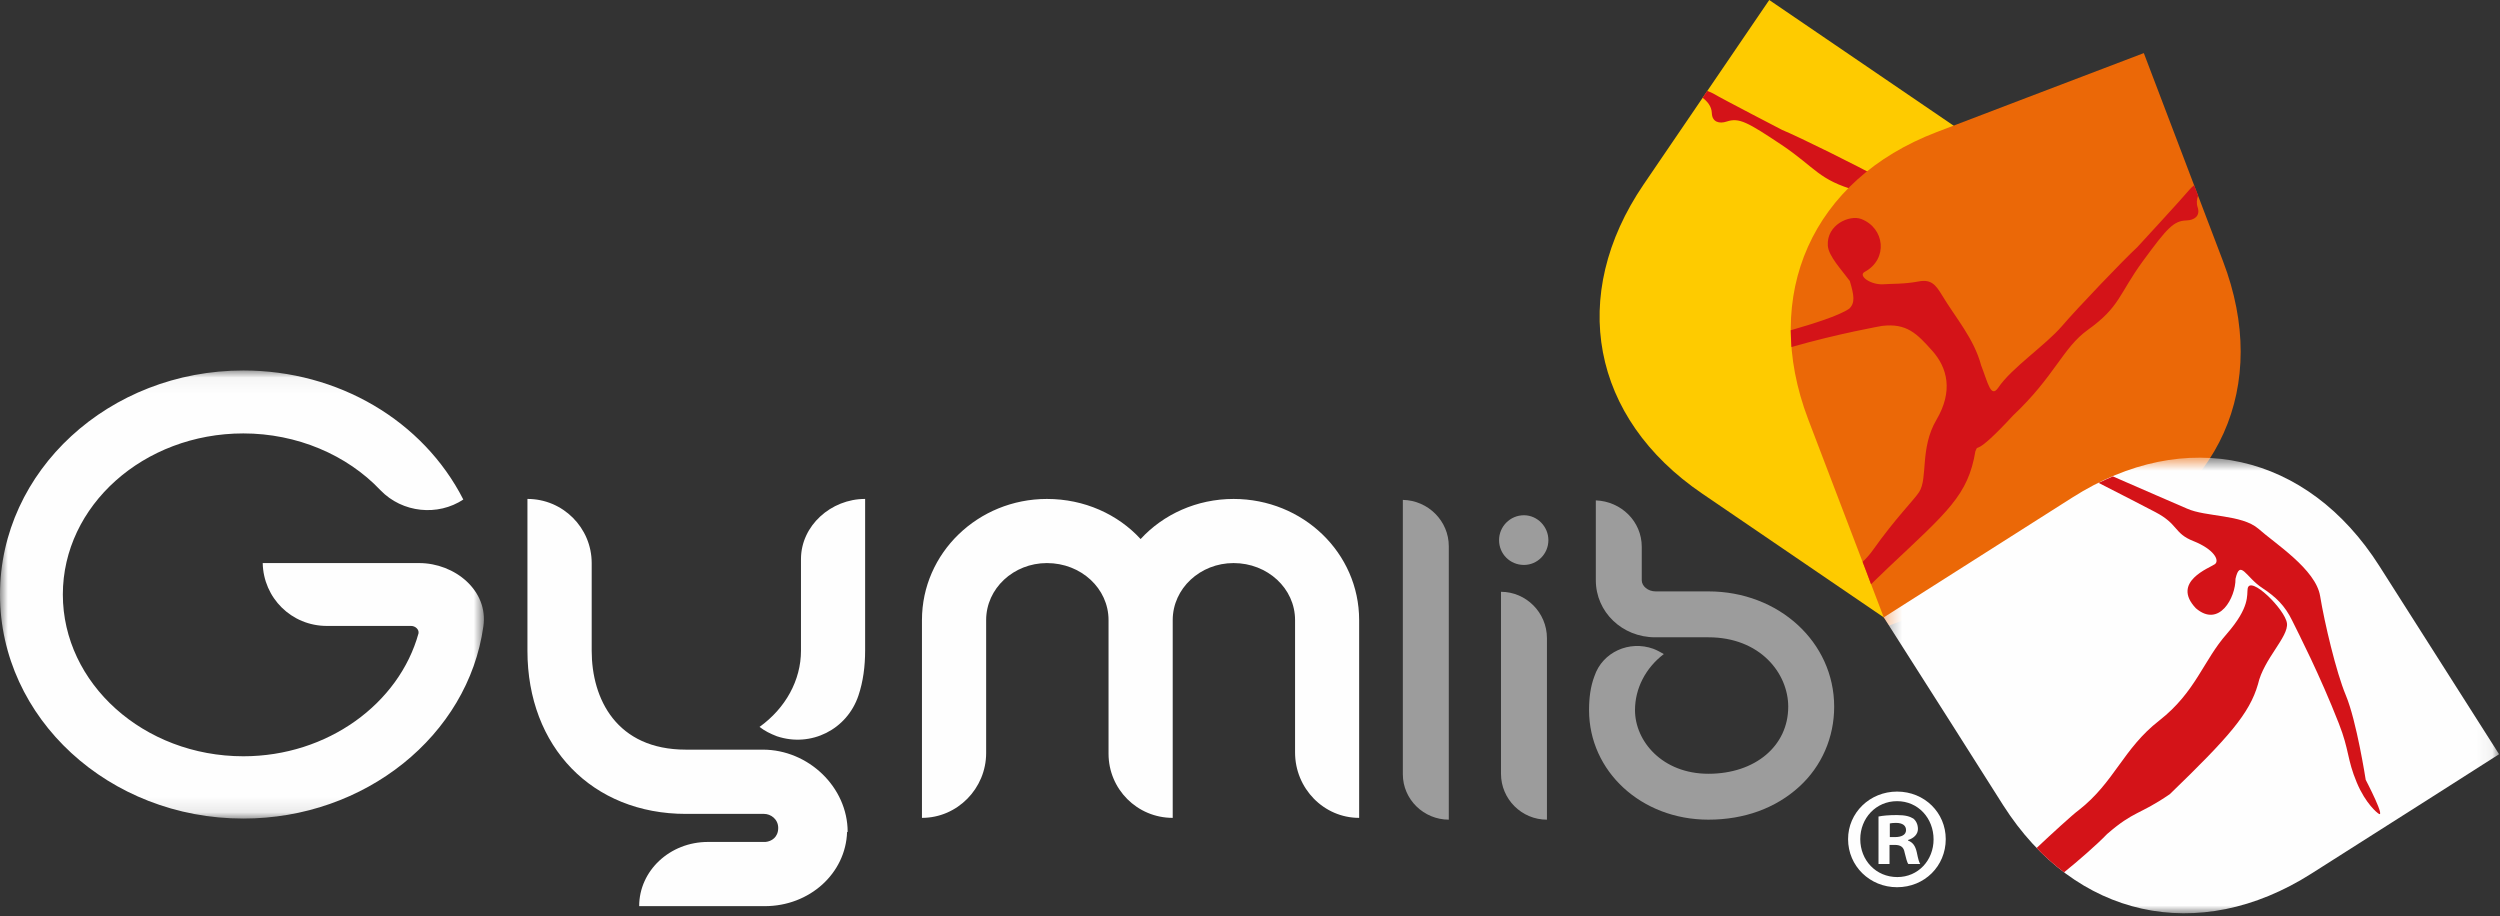
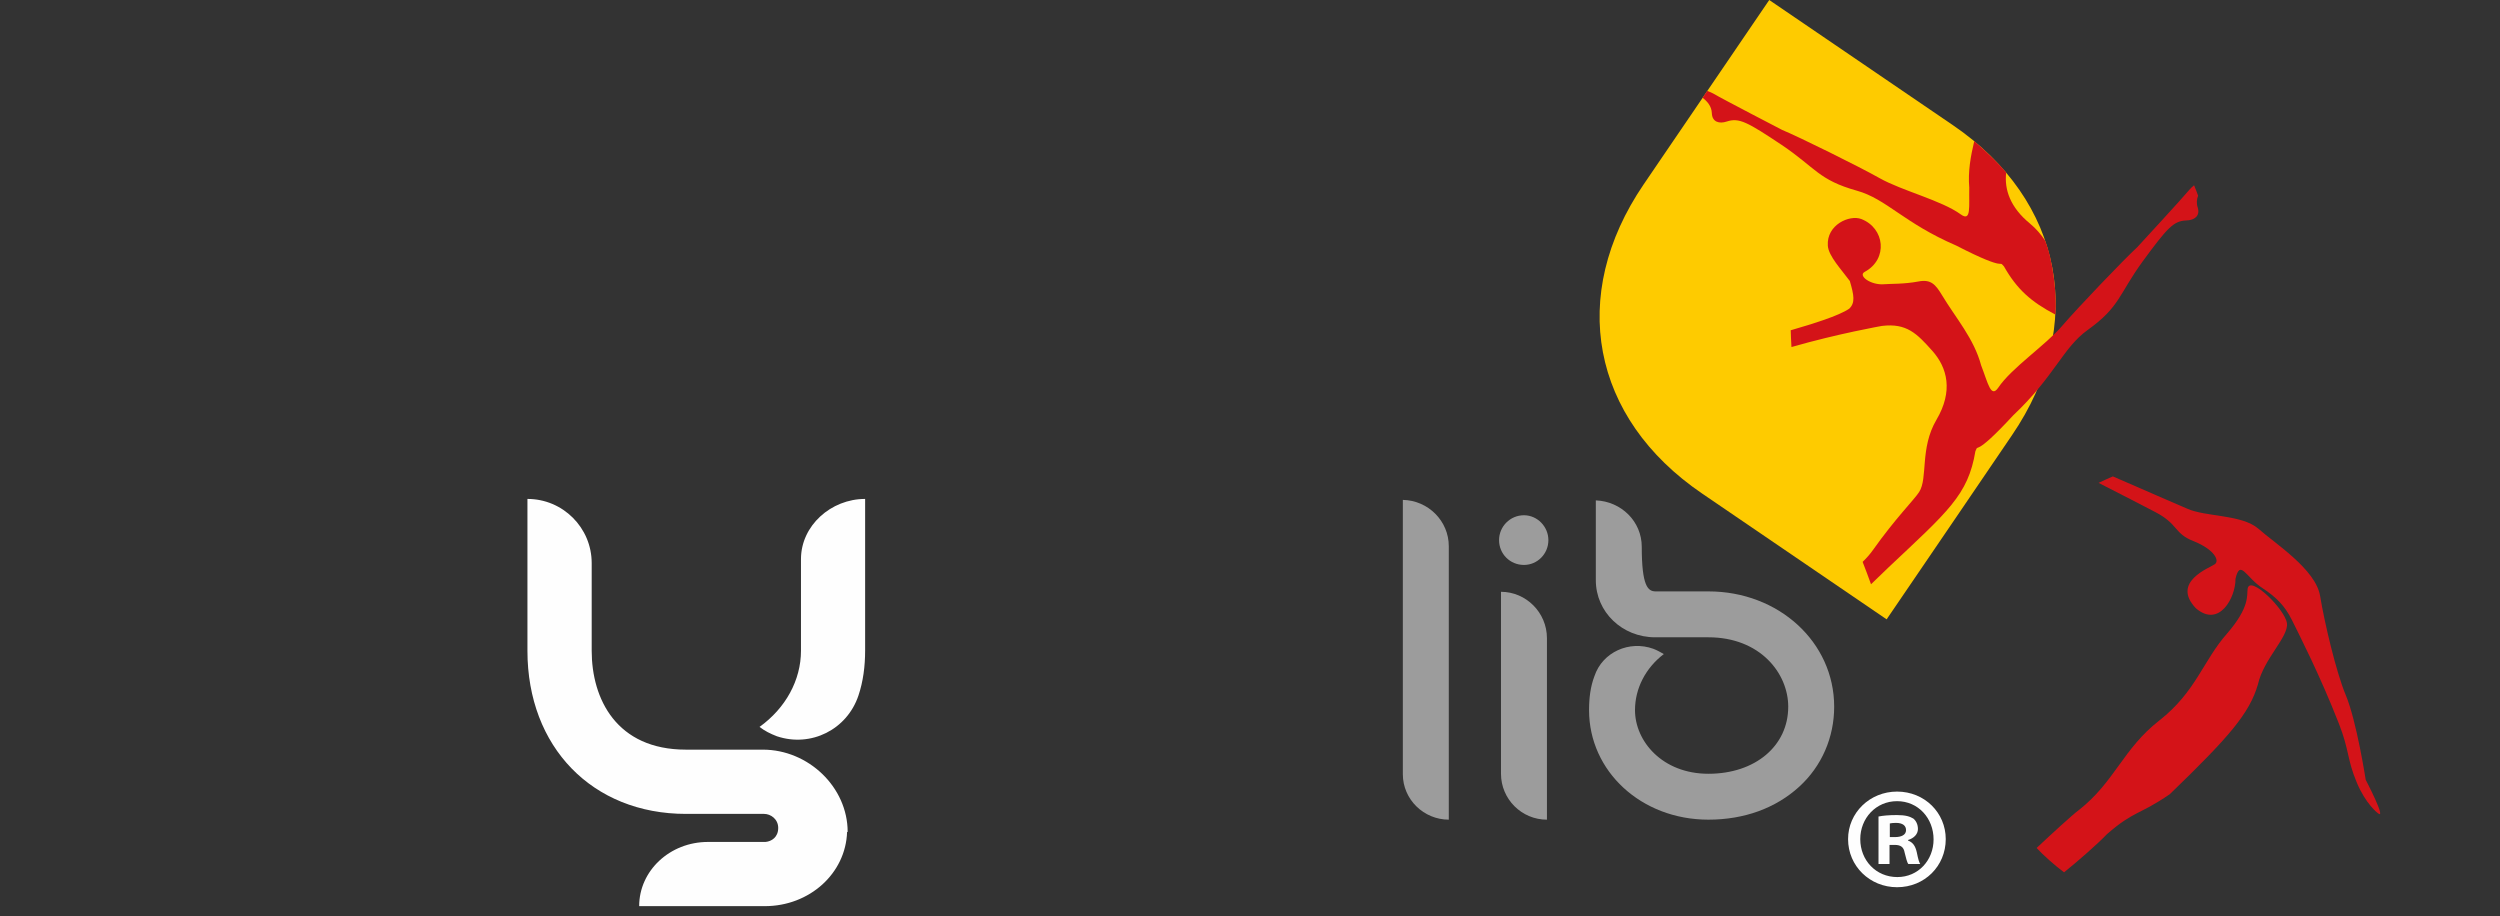
<svg xmlns="http://www.w3.org/2000/svg" xmlns:xlink="http://www.w3.org/1999/xlink" width="161px" height="59px" viewBox="0 0 161 59" version="1.1">
  <rect x="0" y="0" width="161" height="59" fill="#333333" stroke="none" />
  <title>A1F6B5C0-65E5-4FAD-BF6B-37A49F8CDE23</title>
  <desc>Created with sketchtool.</desc>
  <defs>
    <polygon id="path-1" points="0 0.044 31.164 0.044 31.164 28.901 0 28.901" />
-     <polygon id="path-3" points="0.315 0.658 39.941 0.658 39.941 30 0.315 30" />
  </defs>
  <g id="footer" stroke="none" stroke-width="1" fill="none" fill-rule="evenodd" transform="translate(-146, -52)">
    <g id="Page-1">
      <g transform="translate(146, 52)">
        <g id="Group-3" transform="translate(0, 23.815)">
          <mask id="mask-2" fill="white">
            <use xlink:href="#path-1" />
          </mask>
          <g id="Clip-2" />
-           <path d="M15.672,28.901 C7.018,28.901 -0,22.441 -0,14.472 C-0,6.507 7.018,0.044 15.672,0.044 C21.788,0.044 27.251,3.279 29.837,8.354 C28.206,9.437 25.917,9.225 24.5,7.754 C22.345,5.474 19.114,4.097 15.672,4.097 C9.253,4.097 4.047,8.748 4.047,14.472 C4.047,20.197 9.253,24.889 15.672,24.889 C21.095,24.889 25.704,21.496 26.953,16.971 C26.997,16.714 26.738,16.495 26.479,16.495 L21.052,16.495 C18.772,16.495 16.963,14.691 16.919,12.447 L26.997,12.447 C29.281,12.447 31.477,14.219 31.127,16.54 C30.14,23.554 23.505,28.901 15.672,28.901" id="Fill-1" fill="#FEFEFE" mask="url(#mask-2)" />
        </g>
        <path d="M55.285,44.79 C54.552,46.982 52.229,48.151 50.03,47.415 C49.601,47.248 49.254,47.076 48.914,46.813 C50.591,45.609 51.583,43.804 51.583,41.908 L51.583,36.005 C51.583,33.852 53.515,32.131 55.714,32.131 L55.714,41.908 C55.714,42.898 55.589,43.887 55.285,44.79 Z M54.552,53.575 C54.468,56.242 52.14,58.356 49.254,58.356 L41.163,58.356 C41.163,56.073 43.139,54.221 45.594,54.221 L49.254,54.221 L49.301,54.221 C49.685,54.185 50.117,53.922 50.117,53.318 C50.117,52.758 49.64,52.415 49.209,52.415 L44.176,52.415 C38.146,52.415 33.967,48.107 33.967,41.908 L33.967,32.131 C36.252,32.131 38.105,33.986 38.105,36.262 L38.105,41.908 C38.105,45.003 39.694,48.277 44.176,48.277 L49.125,48.277 C52.053,48.277 54.589,50.687 54.589,53.575 L54.552,53.575 Z" id="Fill-4" fill="#FEFEFE" />
-         <path d="M87.529,52.671 C85.252,52.671 83.402,50.78 83.402,48.455 L83.402,39.932 C83.402,37.898 81.635,36.262 79.442,36.262 C77.29,36.262 75.523,37.898 75.523,39.932 L75.523,52.671 C73.236,52.671 71.39,50.824 71.39,48.538 L71.39,39.932 C71.39,37.898 69.624,36.262 67.422,36.262 C65.27,36.262 63.508,37.898 63.508,39.932 L63.508,48.495 C63.508,50.78 61.654,52.671 59.374,52.671 L59.374,39.932 C59.374,35.616 62.985,32.132 67.422,32.132 C69.834,32.132 71.993,33.122 73.455,34.715 C74.917,33.122 77.076,32.132 79.442,32.132 C83.919,32.132 87.529,35.616 87.529,39.932 L87.529,52.671 Z" id="Fill-6" fill="#FEFEFE" />
        <path d="M93.302,52.786 C91.698,52.786 90.343,51.493 90.343,49.858 L90.343,32.193 C91.974,32.226 93.302,33.55 93.302,35.175 L93.302,52.786 Z" id="Fill-8" fill="#9C9C9C" />
        <path d="M96.664,49.83 L96.664,38.112 C98.266,38.112 99.623,39.437 99.623,41.101 L99.623,52.787 C97.988,52.787 96.664,51.458 96.664,49.83 M98.143,36.382 C97.245,36.382 96.539,35.672 96.539,34.785 C96.539,33.915 97.245,33.182 98.143,33.182 C99.005,33.182 99.716,33.915 99.716,34.785 C99.716,35.672 99.005,36.382 98.143,36.382" id="Fill-10" fill="#9C9C9C" />
-         <path d="M115.877,50.658 C114.358,52.048 112.327,52.786 110.022,52.786 C105.696,52.786 102.335,49.671 102.335,45.731 C102.335,44.956 102.424,44.221 102.682,43.543 C103.2,41.994 104.926,41.224 106.473,41.782 C106.716,41.874 106.927,41.994 107.15,42.122 C105.976,43.015 105.294,44.339 105.294,45.731 C105.294,47.737 107.057,49.831 110.022,49.831 C113.033,49.831 115.162,48.04 115.162,45.513 C115.162,43.355 113.348,41.042 110.022,41.042 L106.593,41.042 C104.464,41.042 102.771,39.411 102.771,37.369 L102.771,32.225 C104.403,32.287 105.729,33.577 105.729,35.213 L105.729,37.369 C105.729,37.743 106.125,38.086 106.621,38.086 L110.022,38.086 C114.546,38.086 118.121,41.35 118.121,45.513 C118.121,47.486 117.322,49.337 115.877,50.658" id="Fill-12" fill="#9C9C9C" />
+         <path d="M115.877,50.658 C114.358,52.048 112.327,52.786 110.022,52.786 C105.696,52.786 102.335,49.671 102.335,45.731 C102.335,44.956 102.424,44.221 102.682,43.543 C103.2,41.994 104.926,41.224 106.473,41.782 C106.716,41.874 106.927,41.994 107.15,42.122 C105.976,43.015 105.294,44.339 105.294,45.731 C105.294,47.737 107.057,49.831 110.022,49.831 C113.033,49.831 115.162,48.04 115.162,45.513 C115.162,43.355 113.348,41.042 110.022,41.042 L106.593,41.042 C104.464,41.042 102.771,39.411 102.771,37.369 L102.771,32.225 C104.403,32.287 105.729,33.577 105.729,35.213 C105.729,37.743 106.125,38.086 106.621,38.086 L110.022,38.086 C114.546,38.086 118.121,41.35 118.121,45.513 C118.121,47.486 117.322,49.337 115.877,50.658" id="Fill-12" fill="#9C9C9C" />
        <path d="M121.704,53.908 L122.04,53.908 C122.432,53.908 122.749,53.777 122.749,53.461 C122.749,53.18 122.544,52.994 122.097,52.994 C121.909,52.994 121.779,53.012 121.704,53.031 L121.704,53.908 Z M121.685,55.643 L120.976,55.643 L120.976,52.583 C121.257,52.527 121.648,52.49 122.152,52.49 C122.73,52.49 122.992,52.583 123.216,52.714 C123.384,52.845 123.515,53.087 123.515,53.386 C123.515,53.721 123.253,53.983 122.88,54.095 L122.88,54.133 C123.179,54.244 123.347,54.469 123.439,54.879 C123.533,55.345 123.589,55.532 123.664,55.643 L122.898,55.643 C122.806,55.532 122.749,55.252 122.656,54.897 C122.6,54.561 122.413,54.412 122.021,54.412 L121.685,54.412 L121.685,55.643 Z M119.801,54.039 C119.801,55.401 120.808,56.483 122.189,56.483 C123.533,56.483 124.522,55.401 124.522,54.057 C124.522,52.695 123.533,51.595 122.171,51.595 C120.808,51.595 119.801,52.695 119.801,54.039 Z M125.306,54.039 C125.306,55.774 123.943,57.137 122.171,57.137 C120.417,57.137 119.016,55.774 119.016,54.039 C119.016,52.341 120.417,50.978 122.171,50.978 C123.943,50.978 125.306,52.341 125.306,54.039 Z" id="Fill-14" fill="#FEFEFE" />
        <path d="M125.776,8.067 C132.894,12.926 134.422,20.924 129.568,28.033 L126.014,33.258 L121.499,39.886 L109.612,31.781 C102.472,26.919 100.982,19.026 105.85,11.877 L113.939,0 L118.153,2.871 L125.776,8.067 Z" id="Fill-16" fill="#FECB00" />
        <path d="M110.334,6.024 C110.854,6.338 114.766,8.365 114.766,8.365 C115.839,8.808 119.72,10.723 121.054,11.477 C122.48,12.281 125.038,12.906 126.275,13.808 C126.963,14.304 126.793,13.3 126.821,12.086 C126.731,11.044 126.909,10.064 127.142,9.088 C128.006,9.831 128.845,10.662 129.198,11.121 C129.072,12.21 129.46,13.355 130.721,14.39 C131.129,14.726 131.444,15.103 131.703,15.49 C132.219,16.79 132.472,18.982 132.369,20.261 C130.798,19.436 129.886,18.625 129.056,17.157 C128.617,16.668 129.464,17.608 125.979,15.813 C122.606,14.36 121.496,12.815 119.585,12.281 C117.112,11.589 116.947,10.821 114.743,9.334 C112.534,7.861 111.996,7.565 111.21,7.824 C110.729,7.987 110.262,7.867 110.242,7.287 C110.227,6.831 109.931,6.512 109.645,6.297 C109.804,6.068 109.836,6.019 109.943,5.856 C110.108,5.915 110.249,5.974 110.334,6.024" id="Fill-18" fill="#D41318" />
-         <path d="M116.448,27.004 C113.393,18.977 116.705,11.57 124.72,8.507 L130.594,6.264 L138.062,3.419 L143.16,16.815 C146.235,24.856 142.952,32.163 134.917,35.233 L121.755,40.249 L121.665,40.275 L121.314,39.759 L119.719,35.579 L116.448,27.004 Z" id="Fill-20" fill="#EB6807" />
        <g id="Group-24" transform="translate(121, 28.815)">
          <mask id="mask-4" fill="white">
            <use xlink:href="#path-3" />
          </mask>
          <g id="Clip-23" />
          <path d="M27.858,27.443 C20.581,32.072 12.632,30.305 8.008,23.047 L4.623,17.708 L0.315,10.943 L12.455,3.228 C19.753,-1.416 27.593,0.342 32.233,7.64 L39.941,19.756 L35.634,22.502 L27.858,27.443 Z" id="Fill-22" fill="#FEFEFE" mask="url(#mask-4)" />
        </g>
        <path d="M141.011,12.204 C140.629,12.676 137.642,15.917 137.642,15.917 C136.787,16.701 133.794,19.828 132.797,20.993 C131.734,22.232 129.542,23.695 128.69,24.963 C128.209,25.668 128.028,24.666 127.586,23.531 C127.12,21.797 125.964,20.501 125.067,19.012 C124.651,18.325 124.356,17.972 123.556,18.126 C122.635,18.303 121.733,18.27 121.35,18.304 C120.492,18.383 119.632,17.758 120.082,17.511 C121.614,16.686 121.379,14.687 119.868,14.105 C119.106,13.816 117.624,14.476 117.712,15.82 C117.753,16.489 118.605,17.382 119.129,18.098 C119.398,19.016 119.487,19.501 119.089,19.881 C118.408,20.344 116.763,20.85 115.323,21.269 C115.334,21.517 115.343,22.033 115.37,22.35 C118.355,21.489 121.192,20.99 121.192,20.99 C122.801,20.792 123.462,21.501 124.438,22.59 C125.415,23.684 125.796,25.188 124.709,27.031 C123.627,28.867 124.17,30.8 123.589,31.692 C123.262,32.197 122.073,33.369 120.619,35.42 C120.426,35.695 120.194,35.952 119.953,36.185 C120.079,36.509 120.371,37.27 120.494,37.626 C120.85,37.279 121.227,36.914 121.626,36.535 C125.431,32.948 126.744,31.892 127.215,29.061 C127.467,28.455 126.989,29.628 129.65,26.75 C132.325,24.228 132.841,22.398 134.456,21.243 C136.538,19.748 136.434,18.971 137.996,16.823 C139.57,14.681 139.976,14.223 140.803,14.197 C141.314,14.183 141.708,13.911 141.532,13.36 C141.44,13.088 141.472,12.83 141.558,12.602 C141.511,12.48 141.369,12.086 141.299,11.93 C141.173,12.035 141.07,12.132 141.011,12.204" id="Fill-25" fill="#D41318" />
        <path d="M144.748,37.915 C144.881,36.996 147.172,39.253 147.28,40.142 C147.39,41.019 145.78,42.432 145.413,44.067 C144.866,45.957 143.537,47.47 139.737,51.144 C137.761,52.499 137.444,52.195 135.699,53.709 C135.079,54.361 133.778,55.492 132.924,56.178 C132.321,55.729 131.581,55.071 131.159,54.609 C132.071,53.749 133.538,52.406 133.865,52.178 C136.184,50.366 136.715,48.225 139.061,46.399 C141.41,44.56 141.885,42.546 143.404,40.822 C144.908,39.097 144.687,38.33 144.748,37.915" id="Fill-27" fill="#D41318" />
        <path d="M153.122,52.358 C153.122,52.358 152.357,51.789 151.772,50.384 C151.145,48.89 151.3,48.315 150.622,46.594 C149.402,43.473 148.035,40.814 147.614,39.959 C147.141,38.989 146.556,38.438 145.699,37.871 C144.632,37.179 144.268,35.971 143.966,37.276 C143.979,38.486 142.91,40.461 141.412,39.17 C139.797,37.465 142.317,36.569 142.641,36.331 C142.958,36.088 142.578,35.372 141.254,34.845 C139.991,34.35 140.299,33.756 138.799,32.976 C138.042,32.574 136.479,31.781 135.149,31.097 C135.42,30.967 135.702,30.839 136.069,30.68 C137.84,31.46 140.131,32.441 140.843,32.754 C142.055,33.3 144.353,33.121 145.436,34.046 C146.492,34.99 149.136,36.659 149.416,38.387 C149.696,40.097 150.451,43.293 151.069,44.77 C151.767,46.436 152.351,50.217 152.351,50.217 C152.351,50.217 153.748,52.898 153.122,52.358" id="Fill-29" fill="#D41318" />
      </g>
    </g>
  </g>
</svg>